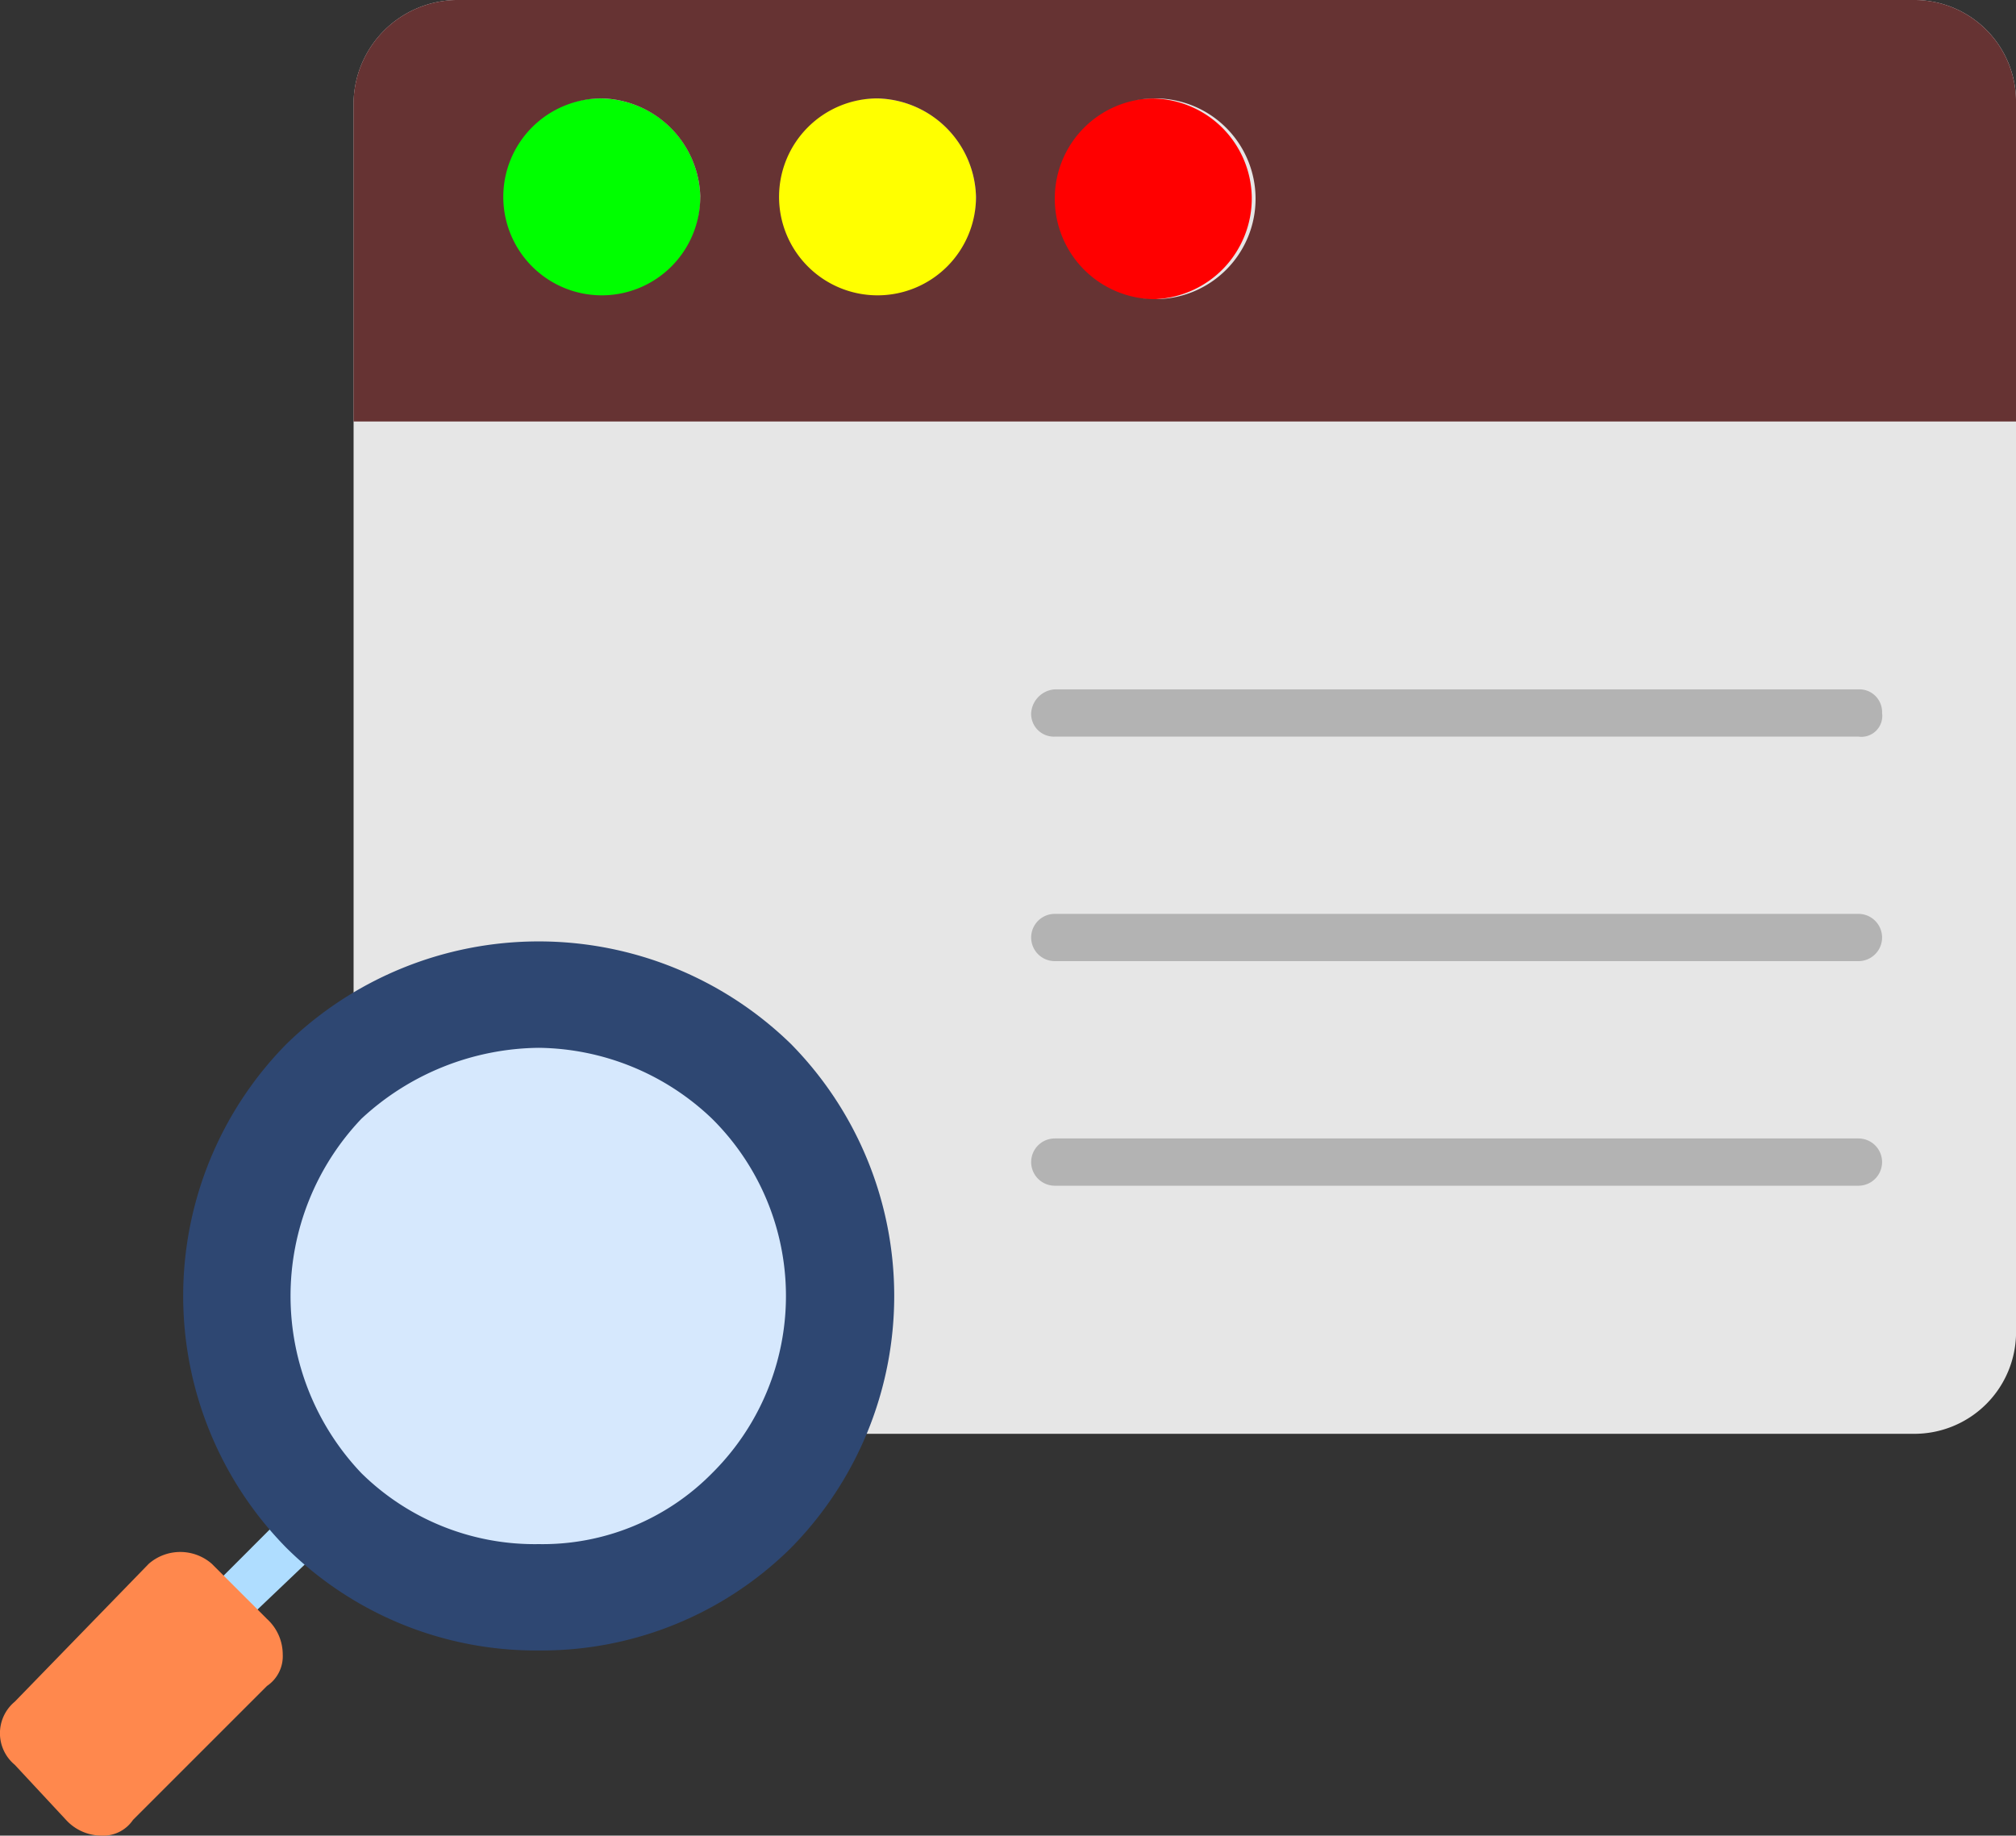
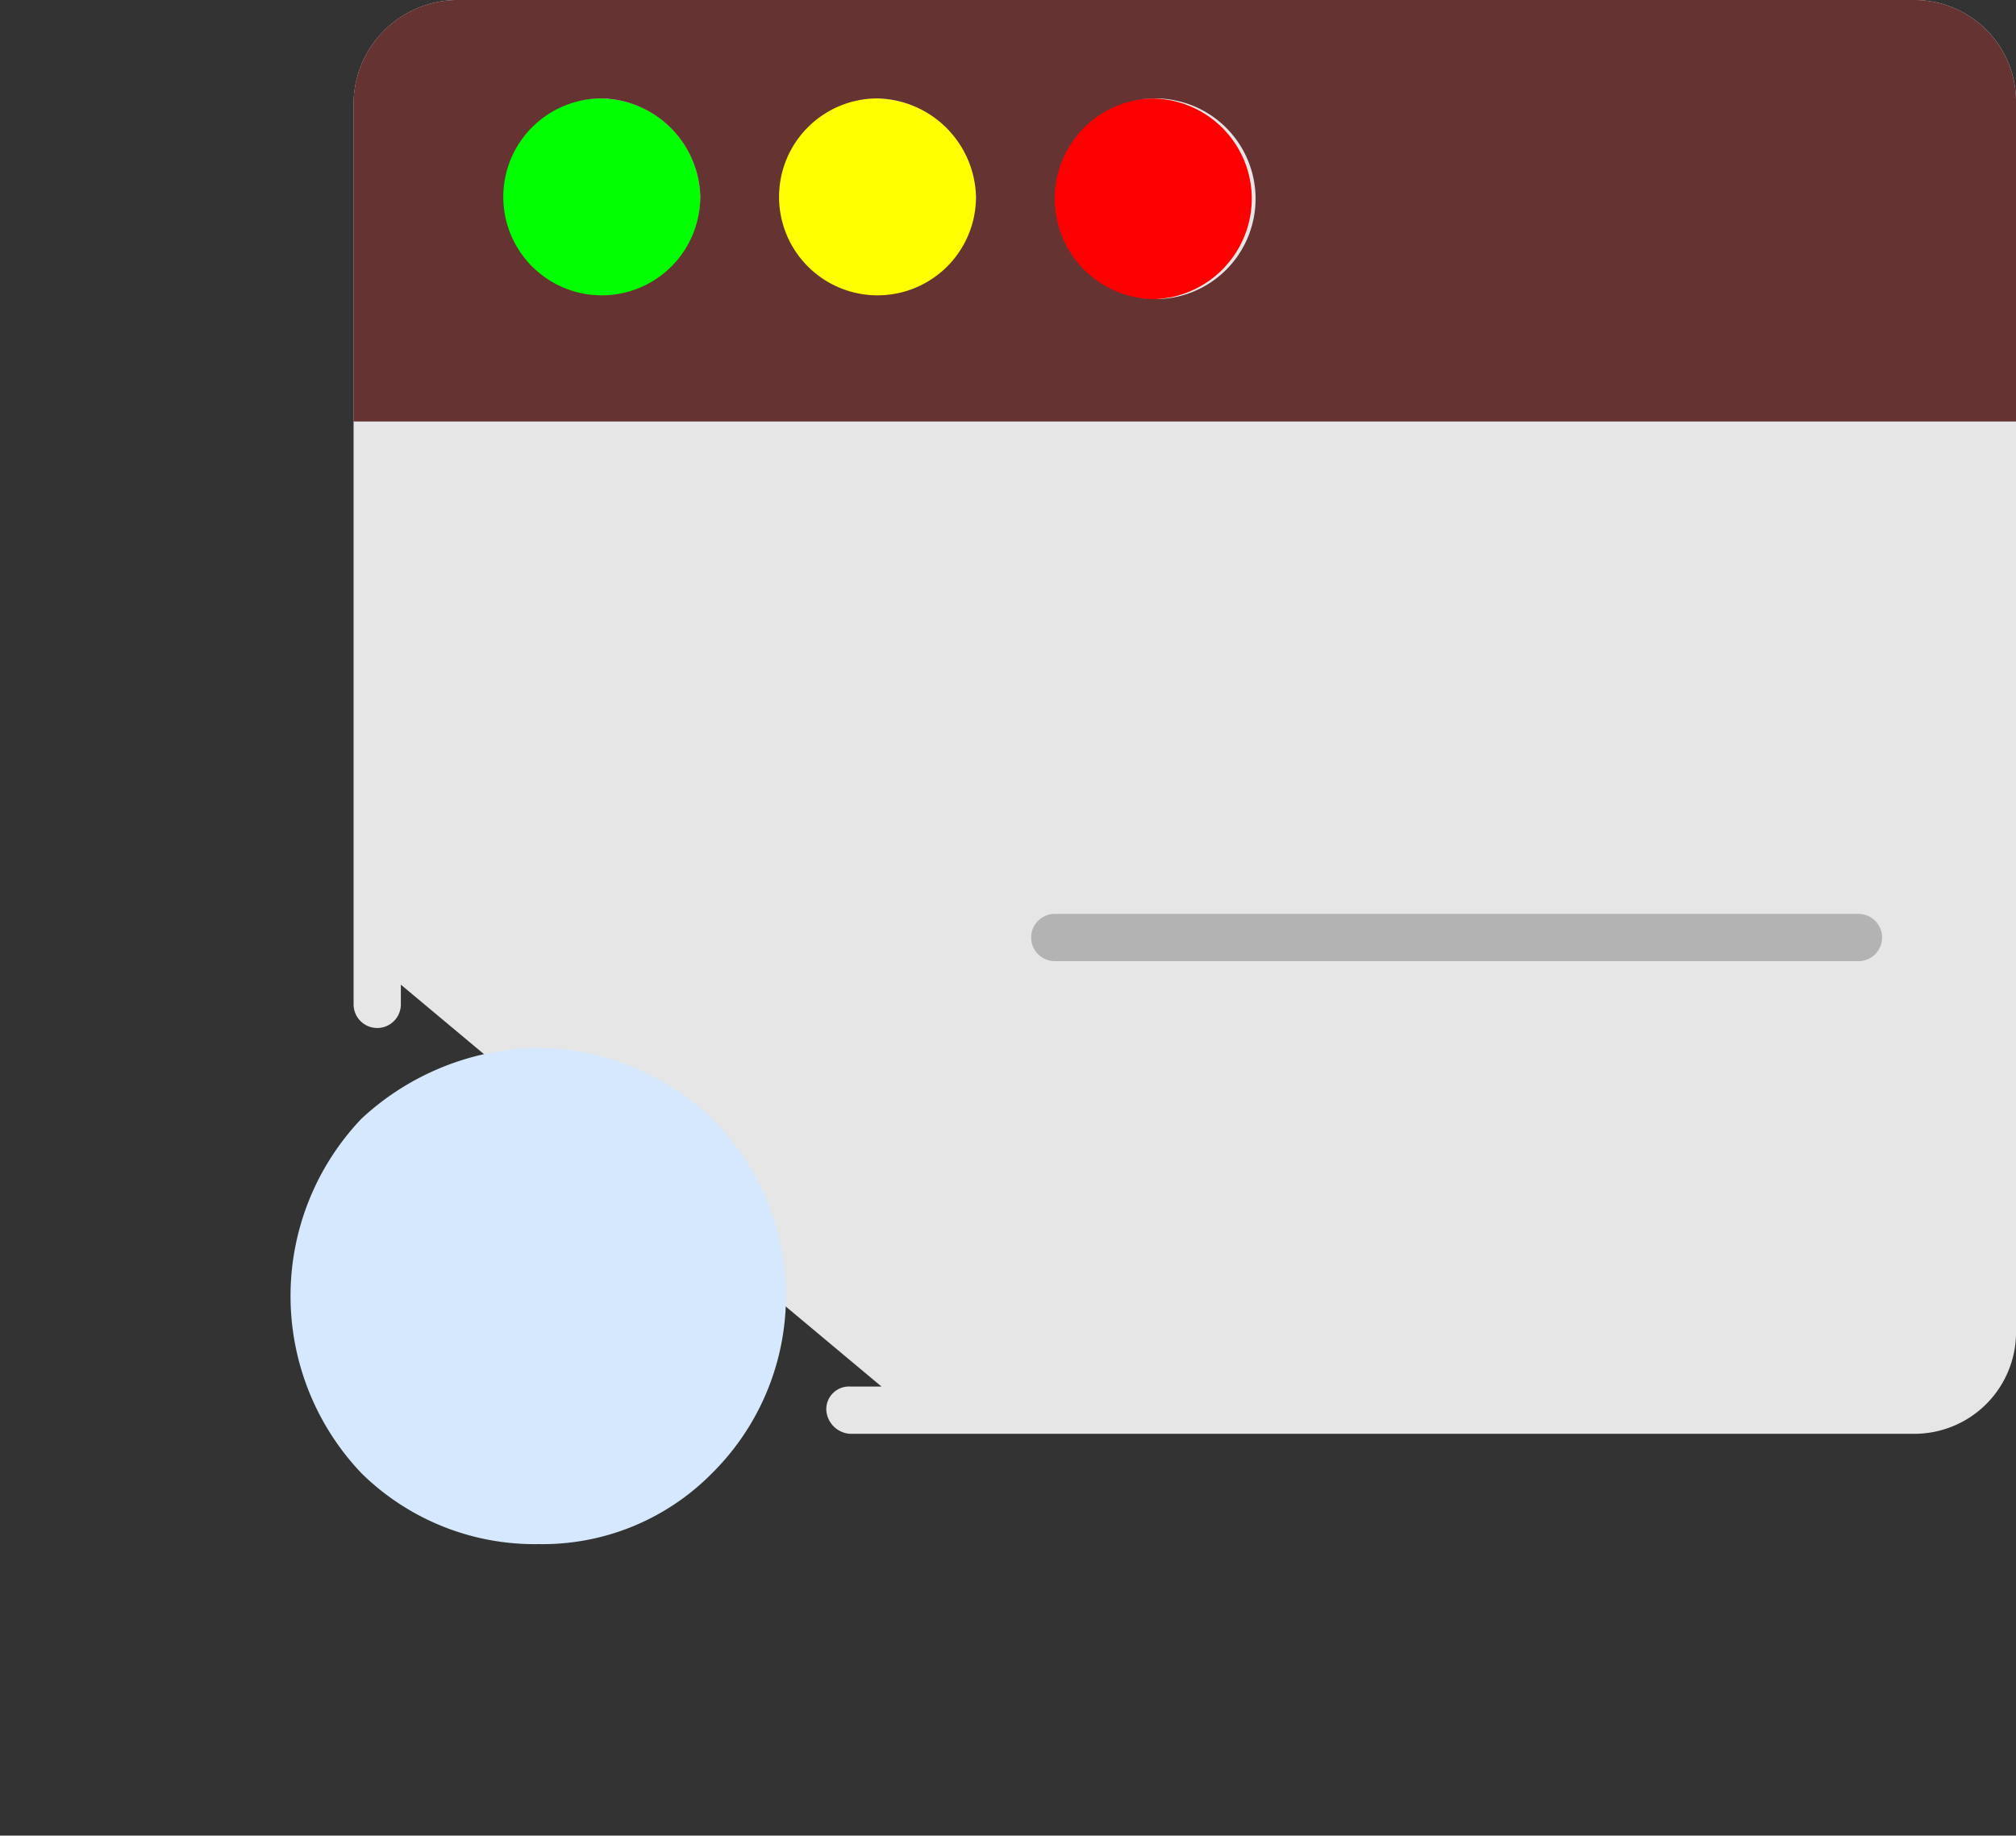
<svg xmlns="http://www.w3.org/2000/svg" id="SEO-Services" width="70.283" height="64" viewBox="0 0 70.283 64">
  <rect x="0" y="0" width="70.283" height="64" fill="#333333" stroke="none" />
-   <path id="Path_59764" data-name="Path 59764" d="M39.24,150.511a1.043,1.043,0,0,1-.549-.275,1.025,1.025,0,0,1,0-1.236l2.747-2.747a.874.874,0,1,1,1.236,1.236l-2.884,2.747A.714.714,0,0,1,39.24,150.511Z" transform="translate(-31.446 -93.515)" fill="#afddff" fill-rule="evenodd" />
  <path id="Path_59765" data-name="Path 59765" d="M103.7,88.46H66.617a.886.886,0,0,1-.824-.824.791.791,0,0,1,.824-.824h1.1L50.961,72.8v.687a.824.824,0,0,1-1.648,0V42.04a3.636,3.636,0,0,1,3.571-3.571H103.7a3.546,3.546,0,0,1,3.571,3.571v42.85A3.546,3.546,0,0,1,103.7,88.46Z" transform="translate(-36.986 -38.469)" fill="#e6e6e6" fill-rule="evenodd" />
-   <path id="Path_59766" data-name="Path 59766" d="M126.529,89.336H98.512a.792.792,0,0,1-.824-.824.886.886,0,0,1,.824-.824h28.017a.792.792,0,0,1,.824.824A.729.729,0,0,1,126.529,89.336Z" transform="translate(-61.739 -63.653)" fill="#b3b3b3" fill-rule="evenodd" />
  <path id="Path_59767" data-name="Path 59767" d="M126.529,105.367H98.512a.824.824,0,0,1,0-1.648h28.017a.824.824,0,1,1,0,1.648Z" transform="translate(-61.739 -71.856)" fill="#b3b3b3" fill-rule="evenodd" />
-   <path id="Path_59768" data-name="Path 59768" d="M126.529,121.4H98.512a.824.824,0,0,1,0-1.648h28.017a.824.824,0,1,1,0,1.648Z" transform="translate(-61.739 -80.059)" fill="#b3b3b3" fill-rule="evenodd" />
  <path id="Path_59769" data-name="Path 59769" d="M63.433,52.5a3.5,3.5,0,1,1,3.434-3.571A3.518,3.518,0,0,1,63.433,52.5Z" transform="translate(-42.455 -42.067)" fill="lime" fill-rule="evenodd" />
  <path id="Path_59770" data-name="Path 59770" d="M83.121,52.5a3.5,3.5,0,1,1,3.433-3.571A3.518,3.518,0,0,1,83.121,52.5Z" transform="translate(-52.529 -42.067)" fill="#ff0" fill-rule="evenodd" />
  <path id="Path_59771" data-name="Path 59771" d="M102.808,52.5a3.5,3.5,0,1,1,3.434-3.571A3.518,3.518,0,0,1,102.808,52.5Z" transform="translate(-62.602 -42.067)" fill="red" fill-rule="evenodd" />
-   <path id="Path_59772" data-name="Path 59772" d="M49.543,130.409a12.356,12.356,0,0,1-8.79-3.571,12.518,12.518,0,0,1,0-17.579,12.6,12.6,0,0,1,17.579,0,12.518,12.518,0,0,1,0,17.579A12.356,12.356,0,0,1,49.543,130.409Z" transform="translate(-30.762 -72.864)" fill="#2e4772" fill-rule="evenodd" />
-   <path id="Path_59773" data-name="Path 59773" d="M27.607,159.169a1.677,1.677,0,0,1-1.236-.549L24.585,156.7a1.429,1.429,0,0,1,0-2.2l4.67-4.807a1.671,1.671,0,0,1,2.2,0l1.923,1.922a1.678,1.678,0,0,1,.549,1.236,1.249,1.249,0,0,1-.549,1.1l-4.67,4.669A1.249,1.249,0,0,1,27.607,159.169Z" transform="translate(-24.07 -95.169)" fill="#ff884d" fill-rule="evenodd" />
  <path id="Path_59774" data-name="Path 59774" d="M53.465,130.586a8.608,8.608,0,0,1-6.18-2.472,8.961,8.961,0,0,1,0-12.36,9.219,9.219,0,0,1,6.18-2.472,8.879,8.879,0,0,1,6.043,2.472,8.7,8.7,0,0,1,0,12.36A8.294,8.294,0,0,1,53.465,130.586Z" transform="translate(-34.684 -76.749)" fill="#d6e8fd" fill-rule="evenodd" />
  <path id="Path_59775" data-name="Path 59775" d="M107.27,53.164V42.04a3.546,3.546,0,0,0-3.571-3.571H52.883a3.636,3.636,0,0,0-3.571,3.571V53.164ZM77.192,41.9a3.5,3.5,0,1,1-3.433,3.433A3.489,3.489,0,0,1,77.192,41.9Zm-6.18,3.433A3.433,3.433,0,1,1,67.579,41.9,3.518,3.518,0,0,1,71.012,45.336Zm-9.614,0A3.433,3.433,0,1,1,57.965,41.9,3.518,3.518,0,0,1,61.4,45.336Z" transform="translate(-36.986 -38.469)" fill="#633" fill-rule="evenodd" />
</svg>